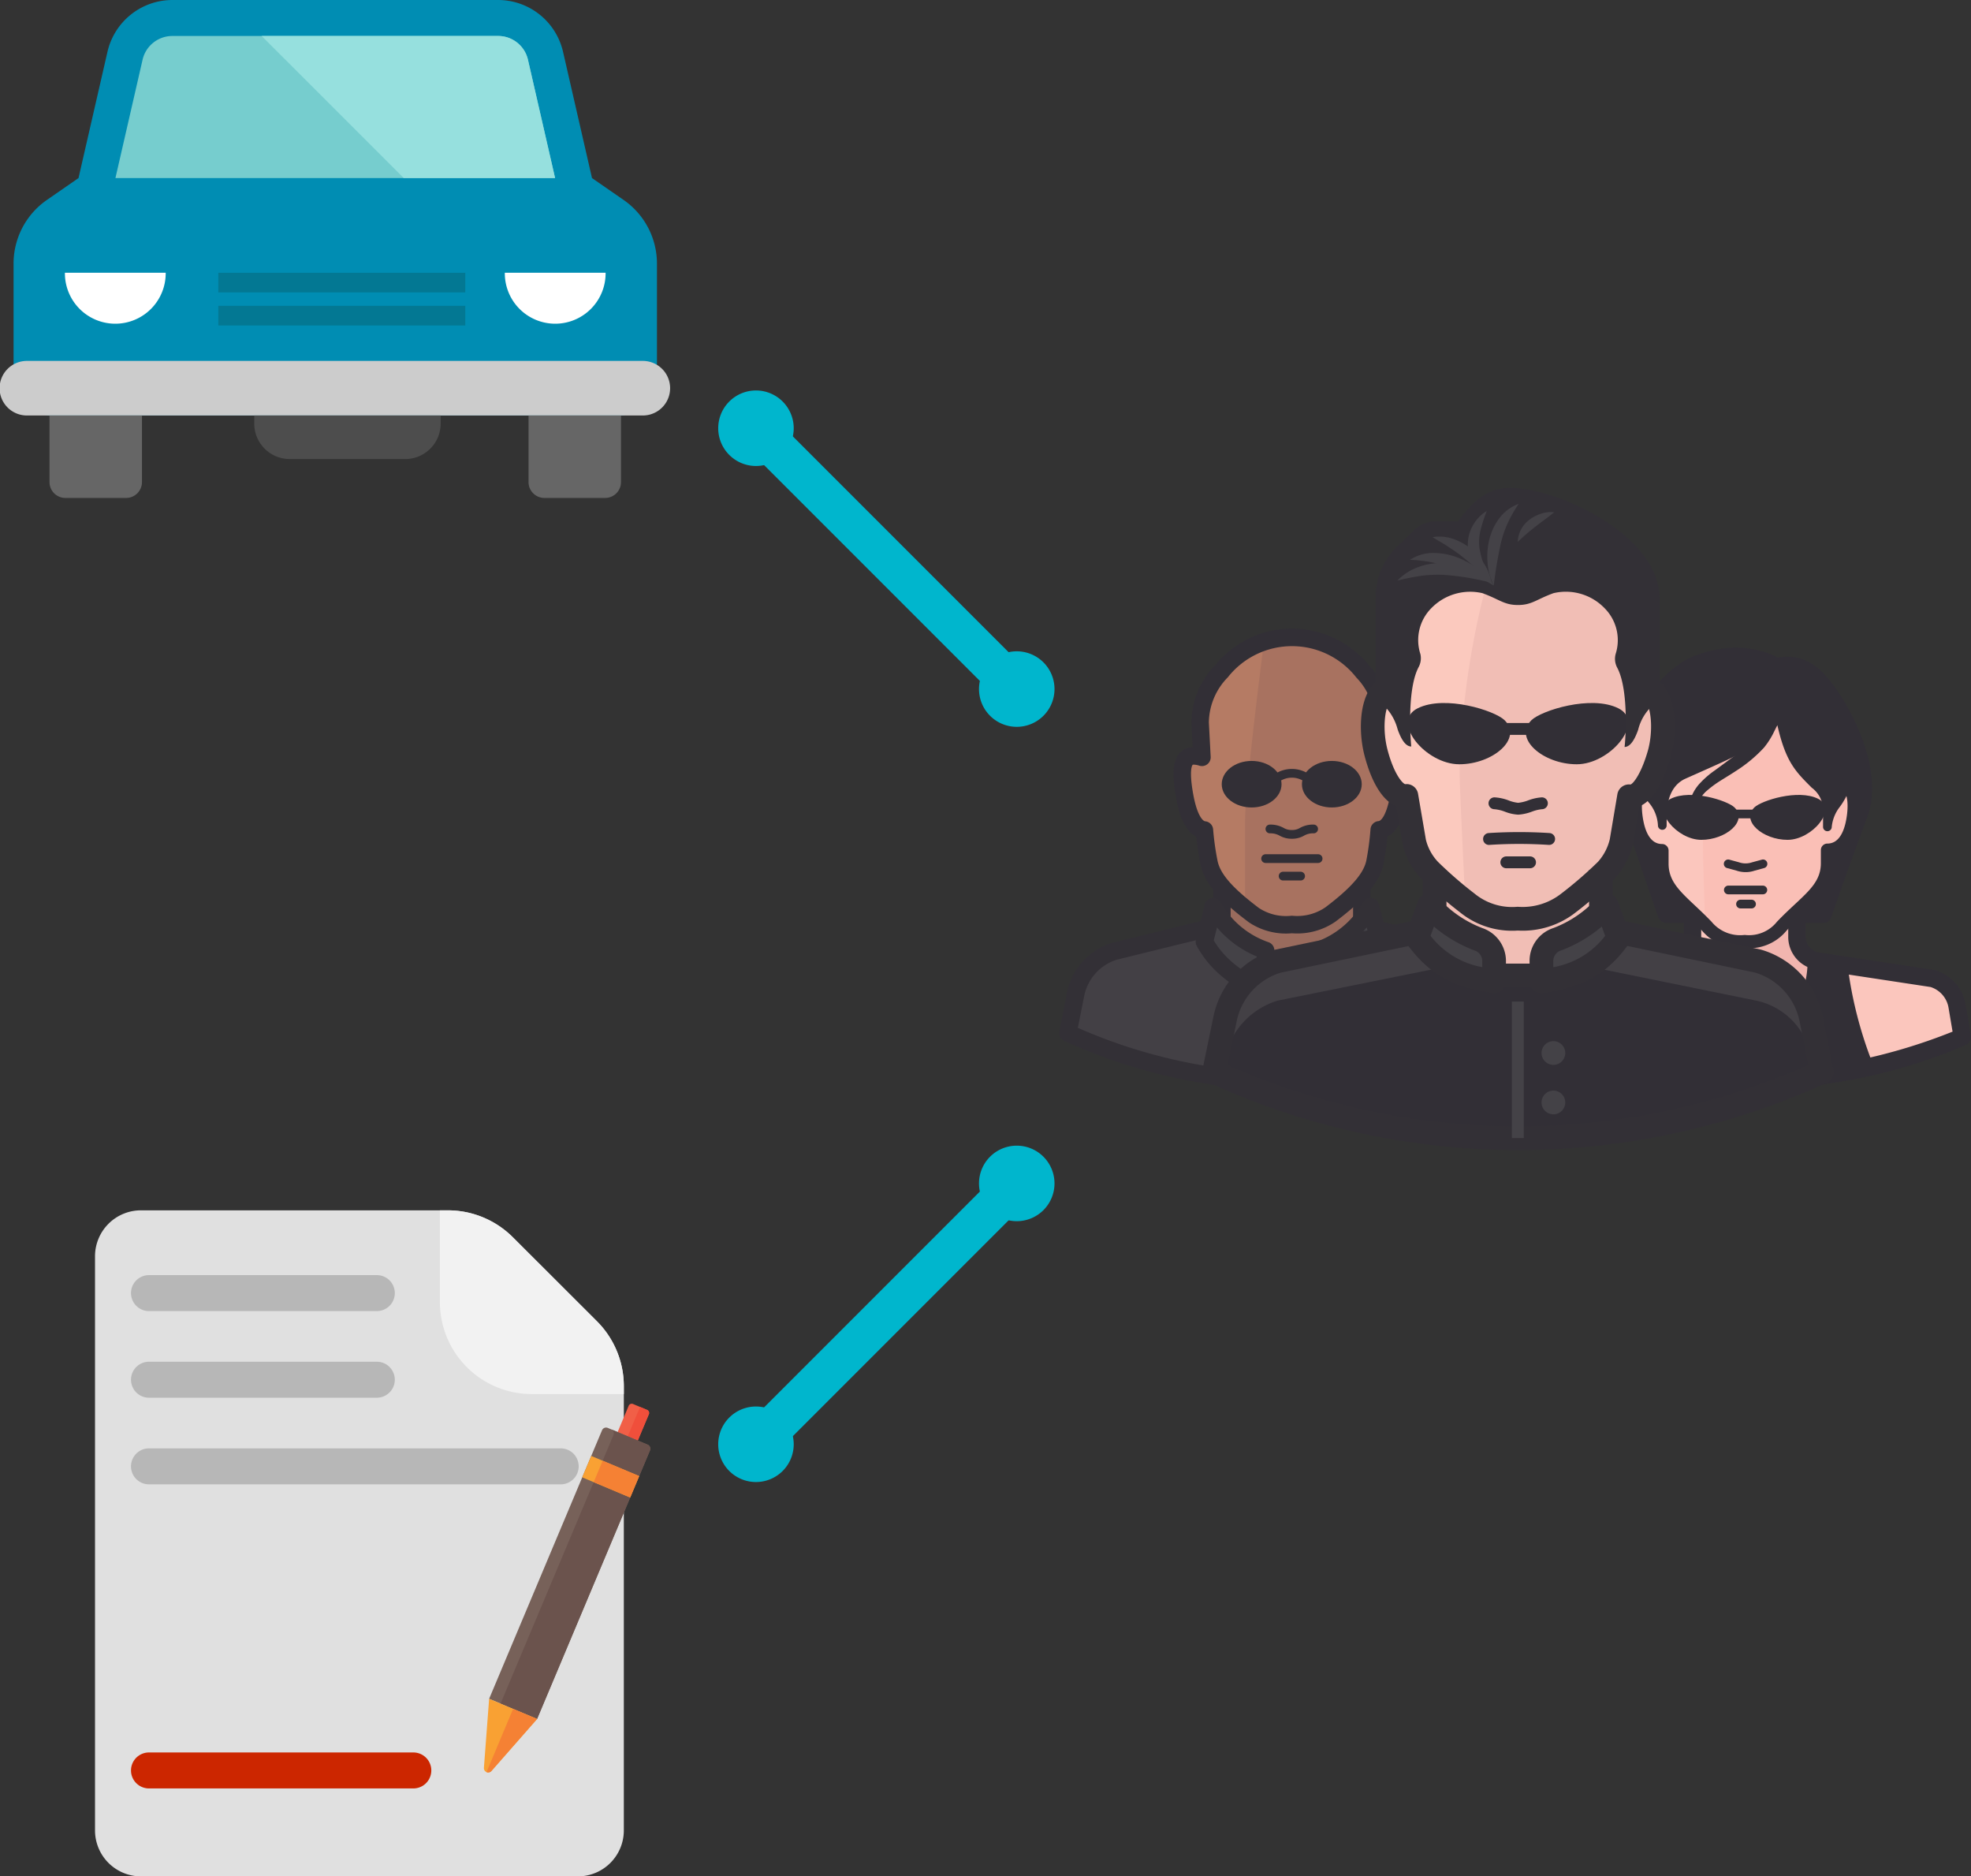
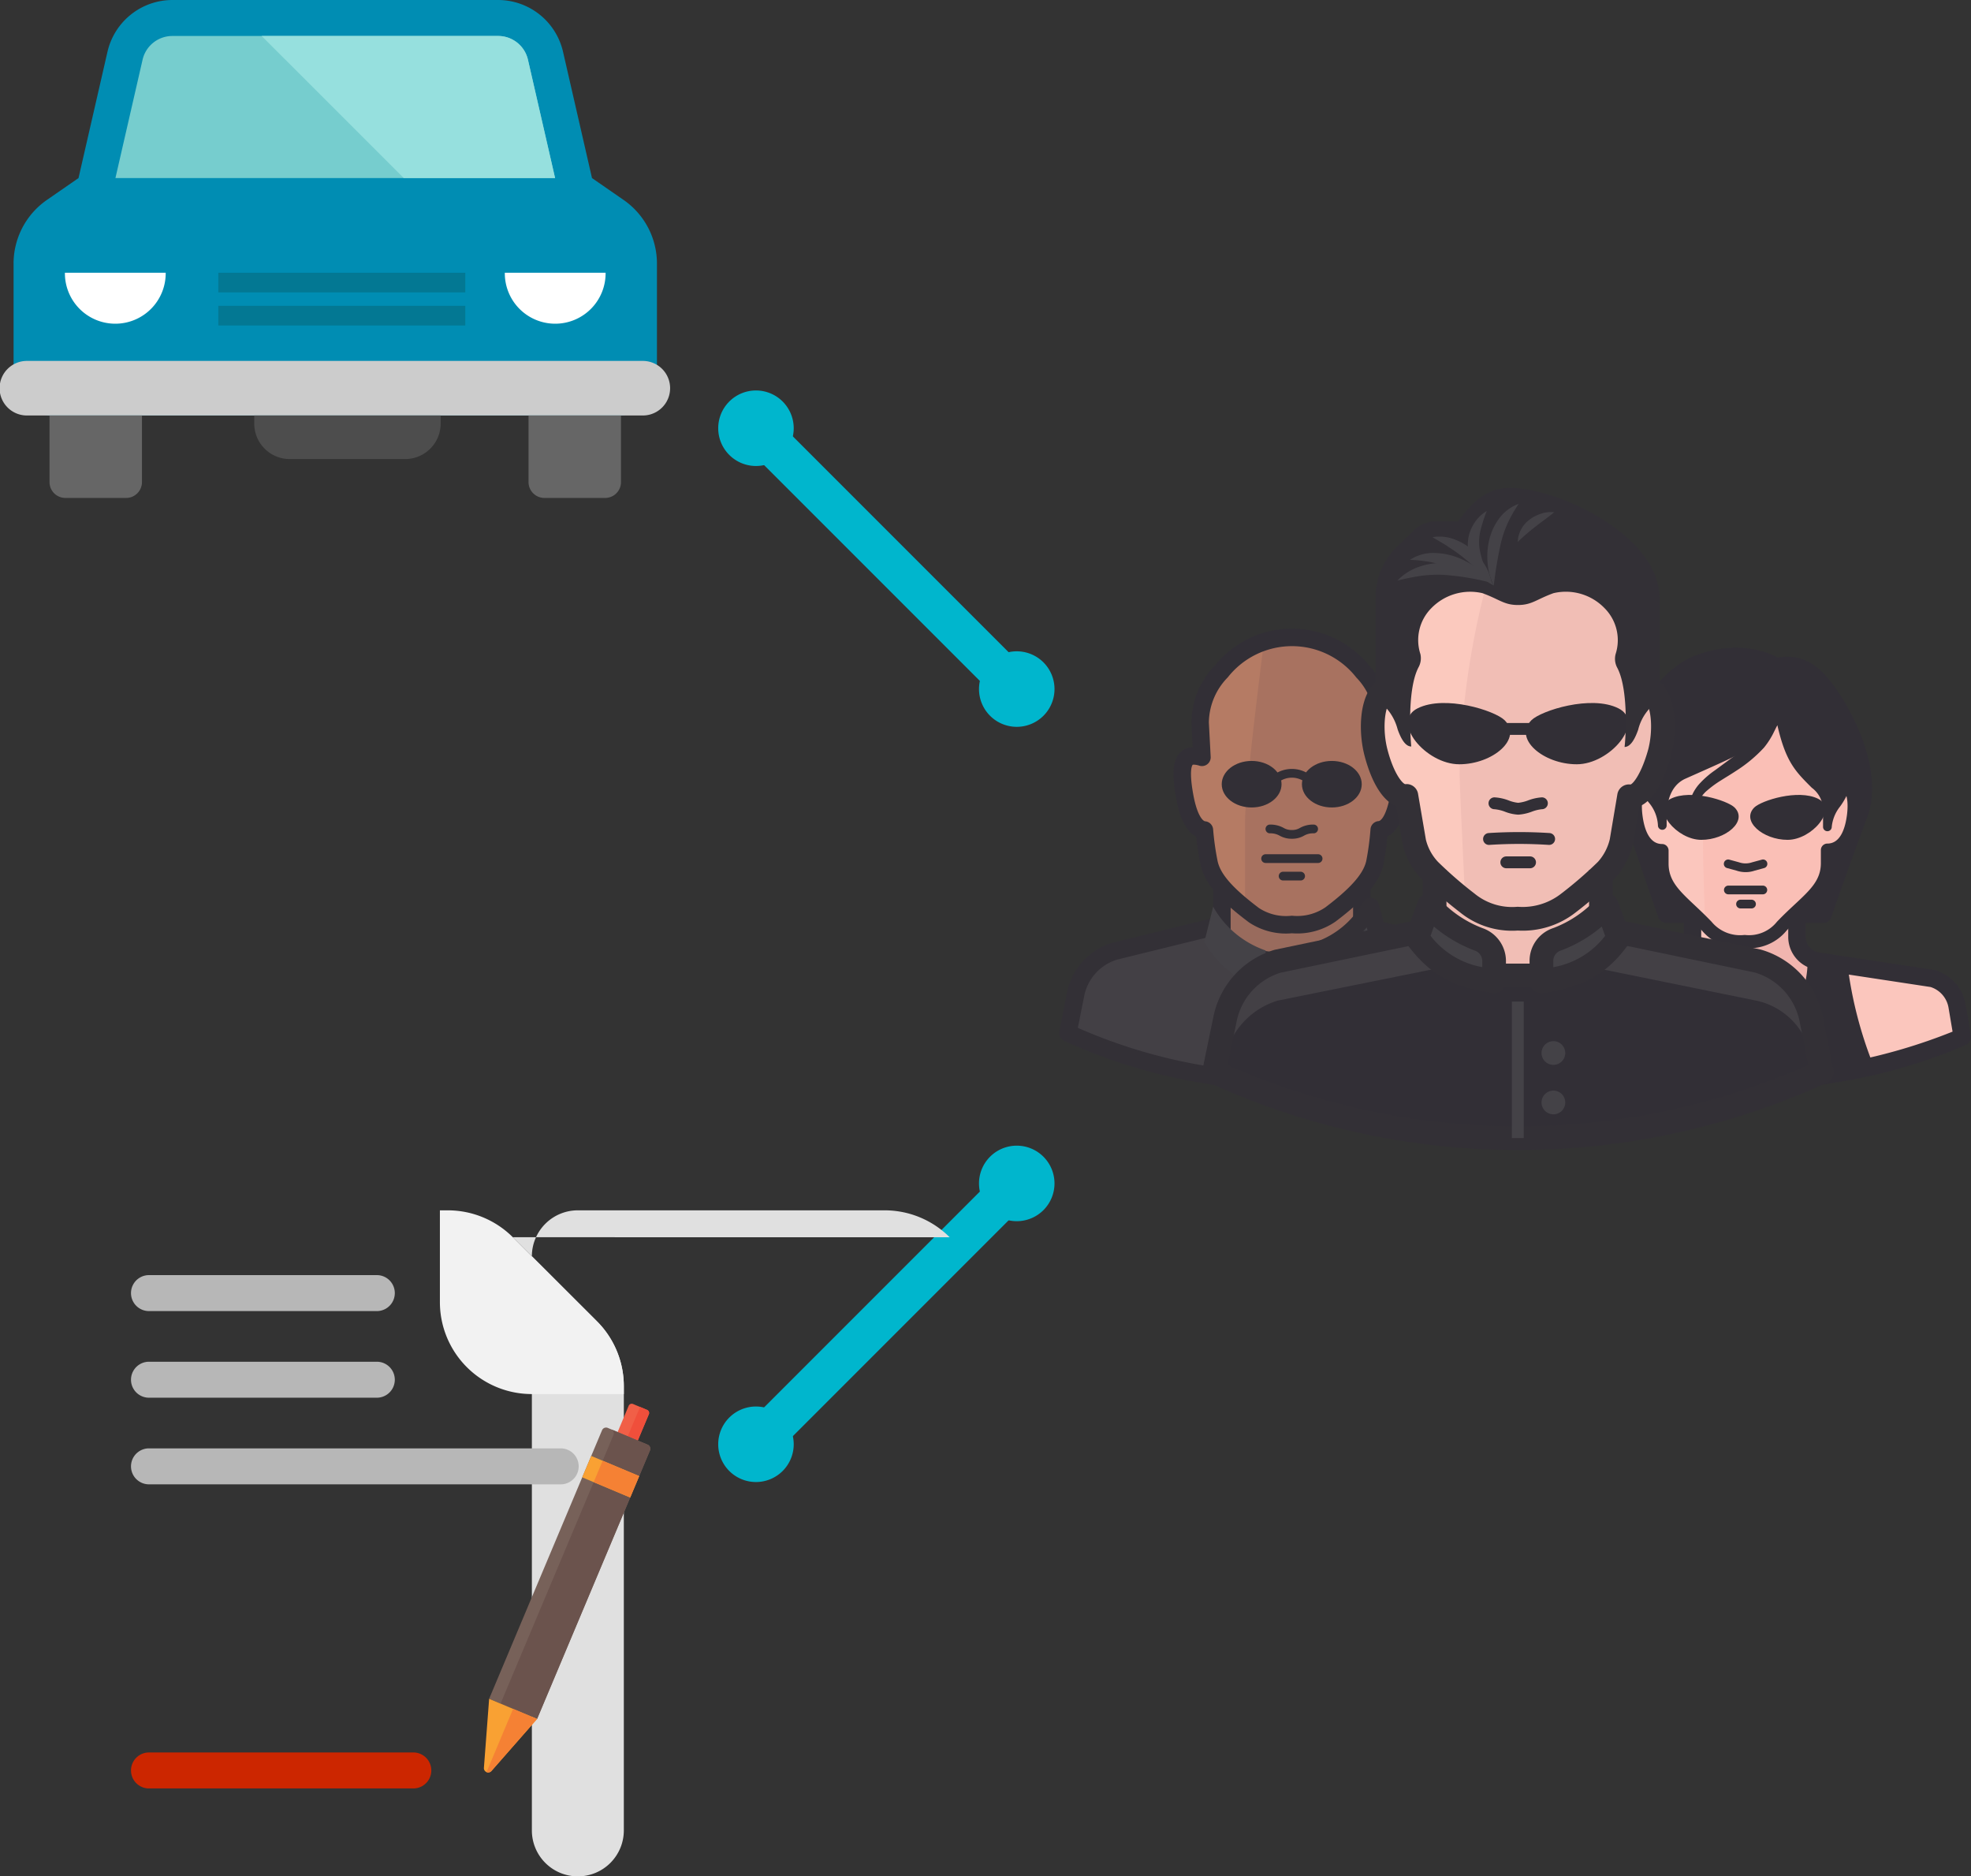
<svg xmlns="http://www.w3.org/2000/svg" id="Layer_1" data-name="Layer 1" viewBox="0 0 339.361 323">
  <rect x="0" y="0" width="339.361" height="323" fill="#333333" stroke="none" />
  <defs>
    <style>.cls-1{fill:none;}.cls-2{clip-path:url(#clip-path);}.cls-3{clip-path:url(#clip-path-2);}.cls-4{fill:#322f36;}.cls-5{fill:#fbc6bd;}.cls-6{fill:#f1b5af;}.cls-7{fill:#fabfb6;}.cls-8{clip-path:url(#clip-path-6);}.cls-9{fill:#434045;}.cls-10{fill:#333036;}.cls-11{fill:#996b5d;}.cls-12{fill:#b57b64;}.cls-13{fill:#a87260;}.cls-14{fill:#444247;}.cls-15{clip-path:url(#clip-path-8);}.cls-16{fill:#f1beb5;}.cls-17{fill:#fbc9be;}.cls-18{fill:#00b6cd;}.cls-19{fill:#e0e0e0;}.cls-20{fill:#f2f2f2;}.cls-21{fill:#b7b7b7;}.cls-22{fill:#cc2600;}.cls-23{fill:#f15f47;}.cls-24{fill:#f04f3b;}.cls-25{fill:#776159;}.cls-26{fill:#6b534d;}.cls-27{fill:#f9a133;}.cls-28{fill:#f58134;}.cls-29{fill:#008db3;}.cls-30{fill:#76cdce;}.cls-31{fill:#fff;}.cls-32{fill:#ccc;}.cls-33{fill:#666;}.cls-34{fill:#4d4d4d;}.cls-35{fill:#96e0de;}.cls-36{fill:#037893;}</style>
    <clipPath id="clip-path">
      <rect class="cls-1" width="339.361" height="323" />
    </clipPath>
    <clipPath id="clip-path-2">
      <rect class="cls-1" x="261.442" y="111.498" width="77.919" height="76.006" />
    </clipPath>
    <clipPath id="clip-path-6">
      <rect class="cls-1" x="182.361" y="108.216" width="80.244" height="79.498" />
    </clipPath>
    <clipPath id="clip-path-8">
      <rect class="cls-1" x="206.997" y="84" width="108.715" height="113.971" />
    </clipPath>
  </defs>
  <title>leads-inventory-integration</title>
  <g class="cls-2">
    <g class="cls-3">
      <path class="cls-4" d="M312.179,116.295a6.655,6.655,0,0,0-6.354-1.499s-5.184-3.67-13.485-.509c-4.376,1.618-11.613,9.2-11.613,19.988a27.866,27.866,0,0,0,1.393,9.141l4.795,13.965h26.972s2.996-8.706,6.188-17.187-4.48-21.202-7.896-23.899" />
      <path class="cls-4" d="M287.986,155.883H312.82c.885-2.543,3.32-9.486,5.852-16.215,2.877-7.647-4.296-19.728-7.423-22.196-.03-.024-.058-.048-.087-.074a5.183,5.183,0,0,0-4.921-1.16,1.499,1.499,0,0,1-1.282-.217c-.179-.124-4.708-3.142-12.086-.332-3.722,1.375-10.647,8.235-10.647,18.587a26.309,26.309,0,0,0,1.316,8.671Zm25.901,2.997h-26.972a1.499,1.499,0,0,1-1.417-1.011l-4.795-13.967a29.309,29.309,0,0,1-1.474-9.649c0-11.394,7.512-19.494,12.591-21.373,7.361-2.801,12.528-.63,14.251.315a8.199,8.199,0,0,1,7.083,1.96c3.482,2.809,11.864,16.159,8.324,25.566-3.147,8.363-6.144,17.061-6.174,17.146a1.497,1.497,0,0,1-1.417,1.013" />
    </g>
    <g class="cls-2">
      <path class="cls-5" d="M336.977,173.265a5.991,5.991,0,0,0-4.255-4.825l-19.734-2.997a4.224,4.224,0,0,1-3.596-4.061V154.61h-17.981v6.772a4.225,4.225,0,0,1-3.596,4.061l-19.734,2.997a5.993,5.993,0,0,0-4.271,4.78l-.869,5.289a97.396,97.396,0,0,0,74.92,0Z" />
      <path class="cls-6" d="M303.878,170.897a7.056,7.056,0,0,0,9.979,0,7.314,7.314,0,0,0,.929-1.139c1.079-1.692,1.918-3.161,2.189-3.595-2.234-.33-7.493-.241-7.493-4.495V154.61h-18.071v3.821Z" />
      <path class="cls-4" d="M312.988,165.442l-.614-.149c-.135,7.162-2.997,11.447-11.988,11.447s-11.836-4.285-11.987-11.447l-.614.149-4.001.585a72.386,72.386,0,0,1-4.495,17.636,101.485,101.485,0,0,0,42.165,0,71.145,71.145,0,0,1-4.495-17.636Z" />
    </g>
    <g class="cls-3">
      <path class="cls-4" d="M280.813,182.829a99.652,99.652,0,0,0,39.115,0,72.197,72.197,0,0,1-3.976-15.816l-2.515-.37c-.558,7.648-4.734,11.221-13.05,11.221-8.303,0-12.479-3.576-13.048-11.225l-2.549.374a73.582,73.582,0,0,1-3.977,15.816m19.559,4.187a102.521,102.521,0,0,1-21.316-2.254,1.123,1.123,0,0,1-.813-1.512,71.477,71.477,0,0,0,4.427-17.363,1.121,1.121,0,0,1,.953-.973l4.513-.713a1.121,1.121,0,0,1,1.387,1.068c.153,7.349,3.301,10.347,10.864,10.347,7.579,0,10.725-2.996,10.863-10.343a1.125,1.125,0,0,1,1.39-1.072l.564.136,3.918.577a1.127,1.127,0,0,1,.952.976,70.054,70.054,0,0,0,4.425,17.358,1.125,1.125,0,0,1-.811,1.514,102.521,102.521,0,0,1-21.316,2.254" />
      <path class="cls-4" d="M299.36,187.504a93.342,93.342,0,0,1-37.011-7.619,1.5,1.5,0,0,1-.886-1.62l.869-5.288a7.53,7.53,0,0,1,5.339-5.979,1.324,1.324,0,0,1,.185-.039l19.734-2.997a2.725,2.725,0,0,0,2.323-2.622v-5.232h2.997v5.276a5.729,5.729,0,0,1-4.871,5.542l-19.631,2.979a4.518,4.518,0,0,0-3.12,3.56l-.677,4.121a96.075,96.075,0,0,0,71.577.001l-.688-4.075a4.519,4.519,0,0,0-3.107-3.607l-19.63-2.982a5.717,5.717,0,0,1-4.87-5.499v-5.317h2.997v5.275a2.715,2.715,0,0,0,2.322,2.579l19.736,2.998a1.601,1.601,0,0,1,.192.041,7.527,7.527,0,0,1,5.318,6.029l.882,5.23a1.498,1.498,0,0,1-.887,1.626,93.863,93.863,0,0,1-38.067,7.613c-.342.003-.684.006-1.026.006" />
    </g>
    <g class="cls-2">
      <path class="cls-5" d="M300.401,116.37c11.987,0,15.733,6.878,15.733,14.984v2.997c2.593,0,3.417,2.562,2.997,5.994-.359,2.921-1.498,5.993-4.495,5.993v2.248c0,4.495-3.581,6.533-7.761,10.878a9.322,9.322,0,0,1-12.947-.015c-4.18-4.345-7.761-6.383-7.761-10.878v-2.248c-2.997,0-4.136-3.072-4.495-5.994-.42-3.431.404-5.993,2.997-5.993v-2.997c0-8.091,3.746-14.969,15.732-14.969" />
      <path class="cls-7" d="M316.134,134.351v-2.997c0-8.106-3.686-14.984-15.733-14.984h-1.348l-.944,3.461a68.001,68.001,0,0,0-4.885,26.342c0,1.963.18,7.732.359,12.886l.345.345a9.244,9.244,0,0,0,12.946.045c4.181-4.345,7.762-6.383,7.762-10.878v-2.248c2.997,0,4.136-3.072,4.495-5.993.42-3.357-.404-5.979-2.997-5.979" />
      <path class="cls-4" d="M300.401,117.494c-9.694,0-14.609,4.688-14.609,13.935v2.996a1.124,1.124,0,0,1-1.123,1.125,1.558,1.558,0,0,0-1.262.5c-.634.718-.86,2.259-.619,4.233.282,2.282,1.095,5.006,3.379,5.006a1.125,1.125,0,0,1,1.124,1.124v2.247c0,2.948,1.808,4.647,4.545,7.22.867.815,1.849,1.739,2.858,2.792a6.364,6.364,0,0,0,5.588,2.28.948.948,0,0,1,.232,0,6.141,6.141,0,0,0,5.436-2.28c1.106-1.159,2.123-2.107,3.022-2.945,2.734-2.548,4.539-4.23,4.539-7.143v-2.247a1.123,1.123,0,0,1,1.123-1.124c2.285,0,3.098-2.723,3.381-5.008.241-1.972.017-3.515-.619-4.232a1.567,1.567,0,0,0-1.263-.5,1.125,1.125,0,0,1-1.124-1.124v-2.997c.001-9.195-4.913-13.858-14.608-13.858m-.792,45.743a8.609,8.609,0,0,1-6.586-3.064c-.92-.957-1.838-1.821-2.727-2.656-2.935-2.759-5.253-4.938-5.253-8.857v-1.249c-1.736-.402-3.879-1.93-4.487-6.854-.329-2.69.075-4.763,1.168-5.996a3.64,3.64,0,0,1,1.821-1.118v-2.014c0-7.383,2.924-16.183,16.856-16.183,10.871,0,16.857,5.721,16.857,16.108v2.014a3.632,3.632,0,0,1,1.823,1.119c1.091,1.233,1.495,3.307,1.166,5.995-.606,4.924-2.752,6.452-4.487,6.854v1.25c0,3.891-2.32,6.05-5.255,8.786-.918.855-1.869,1.741-2.865,2.778a8.312,8.312,0,0,1-7.237,3.05c-.266.023-.53.037-.794.037" />
      <path class="cls-4" d="M303.548,153.95h-5.994a.75.75,0,0,1,0-1.499h5.994a.75.75,0,0,1,0,1.499" />
      <path class="cls-4" d="M301.6,156.377h-1.948a.75.75,0,0,1,0-1.499H301.6a.75.75,0,0,1,0,1.499" />
      <path class="cls-4" d="M300.562,150.129a4.933,4.933,0,0,1-1.603-.267l-1.601-.434a.749.749,0,0,1,.394-1.446l1.648.449a3.458,3.458,0,0,0,2.257.013l1.693-.462a.743.743,0,0,1,.92.525.751.751,0,0,1-.525.921l-1.649.449a4.718,4.718,0,0,1-1.534.252" />
      <path class="cls-4" d="M287.665,137.498c3.446-1.708,9.74.3,10.983,1.499,2.338,2.337-1.498,5.574-5.723,5.574s-8.706-5.35-5.26-7.073" />
      <path class="cls-4" d="M313.033,137.498c-3.446-1.708-9.739.3-10.983,1.499-2.323,2.337,1.499,5.574,5.723,5.574,4.226,0,8.706-5.35,5.26-7.073" />
-       <rect class="cls-4" x="297.33" y="139.371" width="5.993" height="1.499" />
      <path class="cls-4" d="M300.401,113.928c-13.485,0-17.98,9.845-17.98,15.749v2.262c0,5.155,3.791,6.173,3.791,10.129V140.57c0-2.548.644-5.859,3.701-7.223,10.488-4.674,13.591-5.858,16.482-10.338,1.498,7.491,2.997,8.99,5.993,11.987a5.511,5.511,0,0,1,2.248,4.495v2.847c0-3.297,3.686-4.975,3.686-10.129v-2.532c.06-5.904-4.435-15.764-17.921-15.749" />
      <path class="cls-4" d="M306.395,122.259a.73.73,0,0,1,.14.014.75.75,0,0,1,.594.588c1.455,7.271,2.813,8.628,5.788,11.605a6.137,6.137,0,0,1,2.386,3.962c.077-.124.157-.25.236-.374a10.022,10.022,0,0,0,2.033-5.844v-2.533a14.931,14.931,0,0,0-4.312-10.26c-3.122-3.151-7.414-4.716-12.86-4.738-12.644,0-17.232,8.969-17.232,14.998v2.263a8.638,8.638,0,0,0,1.952,5.366c.185.27.37.541.549.82a6.936,6.936,0,0,1,3.936-5.46l1.743-.777c9.074-4.033,11.811-5.252,14.416-9.285a.749.749,0,0,1,.631-.345m8.241,20.828a.749.749,0,0,1-.749-.75v-2.846a4.781,4.781,0,0,0-1.942-3.892c-2.85-2.839-4.479-4.467-5.926-10.769-2.635,3.346-5.976,4.833-14.062,8.426l-1.741.774c-2.692,1.202-3.257,4.219-3.257,6.538v1.498a.75.75,0,1,1-1.499,0,6.58,6.58,0,0,0-1.576-3.916,10.019,10.019,0,0,1-2.215-6.213v-2.262c0-6.632,4.988-16.498,18.731-16.498h.031c5.731,0,10.534,1.791,13.893,5.182a16.489,16.489,0,0,1,4.746,11.323v2.525a11.56,11.56,0,0,1-2.267,6.648,6.658,6.658,0,0,0-1.418,3.482.749.749,0,0,1-.749.75" />
      <path class="cls-4" d="M290.902,140.899a9.474,9.474,0,0,1,.149-3.251,7.243,7.243,0,0,1,1.724-2.907,15.55,15.55,0,0,1,2.441-2.098l2.444-1.798c1.602-1.199,3.326-2.248,4.705-3.507a47.013,47.013,0,0,0,3.596-4.704.544.544,0,0,1,.854.644c-.479.884-.914,1.783-1.364,2.682a13.505,13.505,0,0,1-1.738,2.742,24.154,24.154,0,0,1-4.81,4.001c-.854.569-1.738,1.094-2.592,1.633a18.186,18.186,0,0,0-2.307,1.678,5.714,5.714,0,0,0-1.604,2.113,8.234,8.234,0,0,0-.524,2.772.51.51,0,1,1-1.019,0Z" />
    </g>
    <g class="cls-8">
      <path class="cls-9" d="M259.699,170.796a9.039,9.039,0,0,0-6.776-7.018l-31.17-7.378-29.8,7.334a9.785,9.785,0,0,0-6.776,7.529l-1.31,6.55a93.052,93.052,0,0,0,77.232,0Z" />
      <path class="cls-10" d="M185.579,176.931a91.505,91.505,0,0,0,73.807,0l-1.163-5.84a7.549,7.549,0,0,0-5.647-5.847l-30.816-7.296-29.448,7.247a8.232,8.232,0,0,0-5.655,6.351Zm36.904,10.783a94.559,94.559,0,0,1-39.241-8.53,1.506,1.506,0,0,1-.851-1.666l1.31-6.55a11.253,11.253,0,0,1,7.816-8.675l29.877-7.354a1.442,1.442,0,0,1,.706-.003l31.17,7.378a10.566,10.566,0,0,1,7.905,8.185v.002l1.401,7.017a1.507,1.507,0,0,1-.851,1.664,94.529,94.529,0,0,1-39.242,8.532" />
    </g>
    <g class="cls-2">
      <path class="cls-11" d="M210.383,148.555h24.093v13.552a18.246,18.246,0,0,1-12.046,3.463,18.521,18.521,0,0,1-12.047-3.463Z" />
      <rect class="cls-10" x="217.913" y="174.535" width="9.034" height="2.259" />
      <rect class="cls-10" x="217.913" y="179.052" width="9.034" height="2.259" />
      <rect class="cls-4" x="208.878" y="152.666" width="3.012" height="9.442" />
      <rect class="cls-4" x="232.97" y="152.666" width="3.012" height="9.442" />
      <rect class="cls-10" x="220.939" y="165.575" width="3.012" height="20.434" />
      <path class="cls-12" d="M237.91,130.32l.301-6.023a12.869,12.869,0,0,0-3.599-8.719,15.559,15.559,0,0,0-24.364.046,12.742,12.742,0,0,0-3.613,8.718l.316,6.023c-2.65-.798-4.142.121-3.012,6.49.421,2.409,1.34,5.828,3.433,6.024a48.69,48.69,0,0,0,.768,5.511c.557,3.012,3.374,5.842,7.725,9.125a13.878,13.878,0,0,0,13.176-.075c4.351-3.283,7.167-6.174,7.709-9.125a47.502,47.502,0,0,0,.723-5.467c2.108-.165,3.012-3.584,3.433-6.023,1.13-6.384-.361-7.303-2.996-6.505" />
      <path class="cls-13" d="M237.473,142.848c2.107-.166,3.012-3.584,3.433-6.023,1.129-6.37-.362-7.288-3.012-6.49l.302-6.023a12.869,12.869,0,0,0-3.599-8.719,16.572,16.572,0,0,0-12.167-5.872,14.649,14.649,0,0,0-4.819.873c-1.596,12.483-3.238,26.863-3.238,30.748v14.862l1.506,1.19a14.304,14.304,0,0,0,13.161.045c4.352-3.282,7.167-6.174,7.709-9.125a47.562,47.562,0,0,0,.724-5.466" />
      <path class="cls-4" d="M205.562,131.628a.558.558,0,0,0-.212.028c-.005.004-.691.629.073,4.937.645,3.694,1.648,4.746,2.089,4.787a1.506,1.506,0,0,1,1.36,1.378,46.961,46.961,0,0,0,.745,5.339c.427,2.301,2.564,4.754,7.154,8.217a8.482,8.482,0,0,0,5.501,1.332,1.433,1.433,0,0,1,.3-.002,8.584,8.584,0,0,0,5.616-1.445c4.463-3.371,6.665-5.899,7.079-8.156a46.301,46.301,0,0,0,.701-5.305,1.507,1.507,0,0,1,1.384-1.39c.469-.036,1.428-1.084,2.068-4.777.765-4.322.078-4.958.071-4.962,0,0-.261-.113-1.148.155a1.506,1.506,0,0,1-1.941-1.517l.302-6.023a11.269,11.269,0,0,0-3.178-7.598,14.062,14.062,0,0,0-22.126-.031,11.282,11.282,0,0,0-3.262,7.771l.314,5.924a1.505,1.505,0,0,1-1.937,1.52,3.388,3.388,0,0,0-.953-.182m15.84,29.073a11.466,11.466,0,0,1-6.374-1.934c-3.956-2.981-7.651-6.229-8.368-10.102-.301-1.518-.534-3.081-.696-4.649-2.525-1.275-3.248-5.41-3.508-6.9-.742-4.186-.475-6.494.894-7.712a3.181,3.181,0,0,1,2.001-.783l-.22-4.199a14.233,14.233,0,0,1,4.039-9.848,17.053,17.053,0,0,1,26.592.033,14.229,14.229,0,0,1,3.954,9.667l-.213,4.302a3.177,3.177,0,0,1,1.988.778c1.371,1.219,1.64,3.532.897,7.734-.257,1.492-.974,5.644-3.501,6.905-.148,1.541-.368,3.086-.658,4.604-.568,3.085-3.045,6.093-8.282,10.044a11.576,11.576,0,0,1-7.511,2.012c-.345.032-.689.048-1.034.048" />
      <path class="cls-10" d="M222.445,167.076c-6.936,0-13.959-2.219-13.959-6.46h3.012c0,1.171,3.864,3.449,10.947,3.449s10.947-2.278,10.947-3.449h3.012c0,4.241-7.022,6.46-13.959,6.46" />
      <path class="cls-4" d="M222.43,144.384a4.182,4.182,0,0,1-2.097-.524,3.201,3.201,0,0,0-1.683-.41.752.752,0,0,1,0-1.505,4.685,4.685,0,0,1,2.352.565,2.702,2.702,0,0,0,1.428.368,2.61,2.61,0,0,0,1.4-.364,4.593,4.593,0,0,1,2.349-.569.752.752,0,1,1,0,1.505,3.093,3.093,0,0,0-1.668.409,4.074,4.074,0,0,1-2.081.525" />
      <path class="cls-4" d="M219.855,134.672a.754.754,0,0,1-.431-1.372,5.295,5.295,0,0,1,6.01,0,.752.752,0,1,1-.858,1.236,3.787,3.787,0,0,0-4.292,0,.742.742,0,0,1-.429.136" />
      <path class="cls-4" d="M215.504,130.987c2.844,0,5.149,1.793,5.149,4.006s-2.305,4.005-5.149,4.005-5.15-1.793-5.15-4.005,2.305-4.006,5.15-4.006" />
      <path class="cls-4" d="M229.311,130.987c2.845,0,5.15,1.793,5.15,4.006s-2.305,4.005-5.15,4.005-5.149-1.793-5.149-4.005,2.305-4.006,5.149-4.006" />
      <path class="cls-14" d="M207.372,162.107c2.681,4.894,6.867,6.882,10.541,9.035v-7.529a16.565,16.565,0,0,1-9.035-7.529Z" />
-       <path class="cls-10" d="M208.98,161.886c1.94,3.244,4.674,5.049,7.427,6.652v-3.884a18.048,18.048,0,0,1-6.869-4.999Zm8.933,10.762a1.487,1.487,0,0,1-.761-.207l-1.195-.689c-3.426-1.963-7.31-4.184-9.903-8.921a1.502,1.502,0,0,1-.141-1.089l1.506-6.023a1.505,1.505,0,0,1,2.772-.375,15.044,15.044,0,0,0,8.214,6.845,1.505,1.505,0,0,1,1.015,1.423v7.529a1.506,1.506,0,0,1-.757,1.306,1.484,1.484,0,0,1-.75.201" />
      <path class="cls-14" d="M237.488,162.107c-2.681,4.894-6.882,6.882-10.541,9.035v-7.529a16.681,16.681,0,0,0,9.035-7.529Z" />
      <path class="cls-10" d="M228.453,164.65v3.884c2.753-1.606,5.489-3.408,7.429-6.649l-.561-2.238a18.191,18.191,0,0,1-6.868,5.003m-1.506,7.997a1.505,1.505,0,0,1-1.505-1.505v-7.529a1.504,1.504,0,0,1,1.012-1.422,15.178,15.178,0,0,0,8.219-6.85,1.505,1.505,0,0,1,2.77.378l1.506,6.024a1.498,1.498,0,0,1-.141,1.089c-2.584,4.716-6.452,6.936-9.865,8.895q-.624.357-1.232.714a1.503,1.503,0,0,1-.764.206" />
      <path class="cls-4" d="M226.947,148.555h-9.034a.753.753,0,1,1,0-1.506h9.034a.753.753,0,0,1,0,1.506" />
      <path class="cls-4" d="M223.936,151.567h-3.012a.753.753,0,1,1,0-1.506h3.012a.753.753,0,1,1,0,1.506" />
    </g>
    <g class="cls-15">
      <path class="cls-9" d="M311.837,175.02a12.249,12.249,0,0,0-9.186-9.513l-41.315-8.409L220,165.446a13.185,13.185,0,0,0-9.185,10.207l-1.776,8.88a126.146,126.146,0,0,0,104.696,0Z" />
      <path class="cls-4" d="M302.651,172.306l-41.315-8.41L220,172.244a13.269,13.269,0,0,0-9.186,10.207l-.53,2.613a125.729,125.729,0,0,0,102.206,0l-.653-3.226a12.249,12.249,0,0,0-9.186-9.532" />
    </g>
    <g class="cls-2">
      <path class="cls-16" d="M247.006,144.871h28.577v18.372a19.718,19.718,0,0,1-14.289,4.674,19.922,19.922,0,0,1-14.288-4.674Z" />
      <path class="cls-14" d="M246.047,155.832l-2.041,5.614c3.817,5.205,7.899,6.655,13.248,7.491v-3.592a3.962,3.962,0,0,0-2.695-3.655,21.533,21.533,0,0,1-8.512-5.858" />
      <path class="cls-10" d="M246.305,161.09a14.517,14.517,0,0,0,8.906,5.393v-1.139a1.915,1.915,0,0,0-1.306-1.72,23.775,23.775,0,0,1-7.02-4.126Zm10.948,9.888a2.111,2.111,0,0,1-.316-.024c-5.922-.927-10.426-2.64-14.58-8.3a2.045,2.045,0,0,1-.273-1.906l2.041-5.614a2.039,2.039,0,0,1,3.443-.659,19.607,19.607,0,0,0,7.706,5.303,5.995,5.995,0,0,1,4.016,5.512v3.645a2.044,2.044,0,0,1-.715,1.551,2.013,2.013,0,0,1-1.322.492" />
      <path class="cls-17" d="M282.524,117.109v-4.083c0-15.187-7.675-19.249-21.086-19.269s-21.209,3.899-21.209,19.229v4.082c-3.838,0-4.573,6.532-3.327,11.37,1.101,4.246,3.082,7.777,5.246,7.512l1.347,6.777a9.506,9.506,0,0,0,2.613,4.879c2.041,2.041,5.205,5.266,7.246,7.43a6.392,6.392,0,0,0,4.654,2.041h6.655a6.311,6.311,0,0,0,4.654-2.041c2.041-2.164,5.185-5.369,7.246-7.43a9.573,9.573,0,0,0,2.593-4.879l1.327-6.736c2.163.265,4.082-3.266,5.267-7.512,1.265-4.838.509-11.37-3.226-11.37" />
      <path class="cls-16" d="M282.524,117.109v-4.083c0-15.187-7.675-19.249-21.086-19.269-1.266,0-2.43,0-3.572.102a140.887,140.887,0,0,0-6.553,39.335c0,1.552.429,10.819.899,20.638l1.245,1.286a6.389,6.389,0,0,0,4.654,2.041h6.654a6.309,6.309,0,0,0,4.654-2.041c2.042-2.164,5.185-5.369,7.247-7.431a9.583,9.583,0,0,0,2.592-4.878l1.225-6.818c2.163.265,4.082-3.266,5.267-7.512,1.265-4.838.509-11.37-3.226-11.37" />
      <path class="cls-4" d="M266.726,145.442c-.024,0-.045,0-.067-.002a79.148,79.148,0,0,0-10.216,0,1.005,1.005,0,0,1-1.084-.954,1.02,1.02,0,0,1,.953-1.084,82.523,82.523,0,0,1,10.479,0,1.021,1.021,0,0,1-.065,2.04" />
      <path class="cls-4" d="M263.438,149.463h-4.083a1.02,1.02,0,1,1,0-2.041h4.083a1.02,1.02,0,1,1,0,2.041" />
      <path class="cls-4" d="M244.087,121.927c4.695-2.347,13.269.388,14.963,2.042,3.184,3.184-2.041,7.593-7.798,7.593s-11.859-7.308-7.165-9.635" />
      <path class="cls-4" d="M278.646,121.927c-4.695-2.347-13.269.388-14.963,2.042-3.184,3.184,2.041,7.593,7.798,7.593s11.859-7.308,7.165-9.635" />
      <rect class="cls-4" x="257.254" y="124.458" width="8.165" height="2.042" />
    </g>
    <g class="cls-15">
      <rect class="cls-10" x="244.964" y="149.75" width="4.083" height="7.349" />
      <path class="cls-10" d="M261.356,197.971a127.852,127.852,0,0,1-53.165-11.583,2.041,2.041,0,0,1-1.151-2.268l1.837-8.878a15.157,15.157,0,0,1,10.6-11.75l24.663-5.147.832,3.995-24.495,5.104a11.063,11.063,0,0,0-7.596,8.586l-1.511,7.311a123.731,123.731,0,0,0,99.983-.006l-1.458-7.281a11.061,11.061,0,0,0-7.765-8.649l-24.332-5.063.833-3.994,24.496,5.102a15.165,15.165,0,0,1,10.776,11.834l1.769,8.849a2.039,2.039,0,0,1-1.151,2.255,127.852,127.852,0,0,1-53.165,11.583" />
    </g>
    <g class="cls-2">
      <path class="cls-14" d="M276.625,155.832l2.041,5.614c-3.756,5.205-7.858,6.655-13.268,7.491v-3.592a3.901,3.901,0,0,1,2.695-3.655,21.491,21.491,0,0,0,8.532-5.858" />
      <path class="cls-10" d="M275.786,159.499a23.649,23.649,0,0,1-6.98,4.103,1.891,1.891,0,0,0-1.367,1.768v1.119a14.358,14.358,0,0,0,8.929-5.39Zm-10.388,11.48a2.043,2.043,0,0,1-2.042-2.041v-3.593a5.948,5.948,0,0,1,4.104-5.595,19.435,19.435,0,0,0,7.638-5.271,2.042,2.042,0,0,1,3.446.66l2.041,5.613a2.04,2.04,0,0,1-.264,1.892c-4.094,5.673-8.628,7.388-14.609,8.314a2.574,2.574,0,0,1-.314.021" />
      <rect class="cls-10" x="273.603" y="149.75" width="4.083" height="7.349" />
      <path class="cls-4" d="M261.397,140.237a7.46,7.46,0,0,1-2.264-.504,6.706,6.706,0,0,0-1.819-.434,1.021,1.021,0,0,1,0-2.042,7.982,7.982,0,0,1,2.462.539,6.207,6.207,0,0,0,1.621.4,6.816,6.816,0,0,0,1.727-.42,8.034,8.034,0,0,1,2.355-.519,1.021,1.021,0,1,1,0,2.042,6.774,6.774,0,0,0-1.727.42,8.129,8.129,0,0,1-2.355.518" />
      <path class="cls-10" d="M242.19,134.971a2.004,2.004,0,0,1,1.97,1.698l1.347,7.877a8.521,8.521,0,0,0,2.089,3.824,69.696,69.696,0,0,0,6.287,5.456,10.206,10.206,0,0,0,7.272,2.278,1.8,1.8,0,0,1,.294-.002,10.768,10.768,0,0,0,7.347-2.266,68.186,68.186,0,0,0,6.342-5.487,8.883,8.883,0,0,0,2.033-3.892l1.301-7.724a2.029,2.029,0,0,1,2.261-1.687c.429-.112,1.869-1.788,3.052-6.034.821-3.186.594-6.979-.52-8.418a.853.853,0,0,0-.74-.424,2.042,2.042,0,0,1-2.041-2.042v-5.141c0-12.538-5.162-17.208-19.048-17.229h-.099c-7.544,0-12.205,1.294-15.107,4.193-2.664,2.66-3.958,6.924-3.958,13.036v5.143a2.042,2.042,0,0,1-2.041,2.042.951.951,0,0,0-.826.457c-1.108,1.431-1.344,5.18-.526,8.363,1.118,4.307,2.638,5.901,3.062,5.995a2.095,2.095,0,0,1,.249-.016m18.147,25.248a14.21,14.21,0,0,1-8.981-3.188,73.356,73.356,0,0,1-6.677-5.806,12.754,12.754,0,0,1-3.173-5.872l-1.129-6.585c-2.286-.931-4.213-3.981-5.452-8.753-.957-3.717-.972-9.017,1.252-11.885a5.26,5.26,0,0,1,2.008-1.617v-3.526c0-7.253,1.686-12.46,5.156-15.925,3.729-3.725,9.282-5.386,17.996-5.386h.103c11.434.018,23.125,2.563,23.125,21.311v3.539a5.187,5.187,0,0,1,1.924,1.569c2.232,2.881,2.203,8.227,1.234,11.977-1.341,4.813-3.24,7.816-5.467,8.747l-1.09,6.454a13.144,13.144,0,0,1-3.102,5.918,73.241,73.241,0,0,1-6.776,5.877,14.763,14.763,0,0,1-9.961,3.117c-.331.024-.661.034-.99.034" />
      <rect class="cls-10" x="257.254" y="165.875" width="8.145" height="4.083" />
      <path class="cls-10" d="M260.07,84c-3.878,0-6.267,2.042-9.043,5.756H247.17a5.222,5.222,0,0,0-3.736,1.552l-3.001,2.899a12.245,12.245,0,0,0-3.592,8.695v17.412a8.807,8.807,0,0,1,3.796,5.226c.49,1.388,1.246,2.96,2.348,2.96,0,0-.919-9.533,1.266-13.656a3.227,3.227,0,0,0,.305-2.266,7.795,7.795,0,0,1,1.899-7.9,9.327,9.327,0,0,1,8.777-2.572c2.94,1.061,3.715,2.041,6.124,2.041s3.185-.98,6.124-2.041a9.269,9.269,0,0,1,8.777,2.572,7.799,7.799,0,0,1,1.919,7.9,3.223,3.223,0,0,0,.266,2.347c2.184,4.083,1.326,13.657,1.265,13.657,1.102,0,1.858-1.572,2.347-2.96a8.314,8.314,0,0,1,3.675-5.083V103.065C285.81,92.165,268.235,84,260.07,84" />
      <path class="cls-14" d="M257.192,100.779a10.238,10.238,0,0,1-1.062-3.858,12.436,12.436,0,0,1,.306-4.082,10.102,10.102,0,0,1,1.777-3.716,7.323,7.323,0,0,1,3.265-2.388,24.159,24.159,0,0,0-1.919,3.389,19.269,19.269,0,0,0-1.142,3.367,73.334,73.334,0,0,0-1.225,7.288" />
      <path class="cls-14" d="M261.315,93.288a5.003,5.003,0,0,1,2.041-3.837,6.439,6.439,0,0,1,2.042-1.041,4.951,4.951,0,0,1,2.184-.225c-1.143.959-2.184,1.653-3.184,2.45a37.771,37.771,0,0,0-3.083,2.653" />
      <path class="cls-14" d="M257.192,100.779a7.652,7.652,0,0,1-2.919-2.49,7.85,7.85,0,0,1-1.49-3.675,6.592,6.592,0,0,1,.694-3.939,6.684,6.684,0,0,1,2.511-2.715,26.06,26.06,0,0,0-1.082,3.347,8.555,8.555,0,0,0-.163,3.144,18.083,18.083,0,0,0,2.449,6.328" />
      <path class="cls-14" d="M256.804,100.33c-1.735-1.572-3.205-3.042-4.817-4.328a24.601,24.601,0,0,0-2.511-1.796c-.858-.612-1.797-1.082-2.818-1.735a7.075,7.075,0,0,1,3.511.286,10.069,10.069,0,0,1,3.103,1.715,11.484,11.484,0,0,1,2.306,2.653,8.185,8.185,0,0,1,1.226,3.205" />
      <path class="cls-14" d="M256.804,100.33c-2.49-.837-4.695-1.837-6.961-2.592a33.691,33.691,0,0,0-3.409-.96,24.777,24.777,0,0,0-3.674-.408,7.37,7.37,0,0,1,3.797-1.184,12.257,12.257,0,0,1,3.939.612,14.295,14.295,0,0,1,3.511,1.797,11.15,11.15,0,0,1,2.797,2.735" />
      <path class="cls-14" d="M256.804,100.33a44.354,44.354,0,0,0-8.165-1.368,21.397,21.397,0,0,0-3.96.164,40.448,40.448,0,0,0-4.083.816,9.405,9.405,0,0,1,3.715-2.367,11.292,11.292,0,0,1,4.43-.633,12.576,12.576,0,0,1,4.327.959,10.585,10.585,0,0,1,3.736,2.429" />
      <path class="cls-14" d="M265.419,181.267a2.041,2.041,0,1,1,2.041,2.041,2.041,2.041,0,0,1-2.041-2.041" />
      <path class="cls-14" d="M265.419,189.778a2.041,2.041,0,1,1,2.041,2.042,2.042,2.042,0,0,1-2.041-2.042" />
      <rect class="cls-14" x="260.315" y="172.407" width="2.041" height="23.497" />
      <rect class="cls-18" x="149.995" y="66.051" width="6.999" height="62" transform="translate(-23.668 136.963) rotate(-45)" />
      <path class="cls-18" d="M125.564,69.12a6.5,6.5,0,1,1,0,9.192,6.5,6.5,0,0,1,0-9.192" />
      <path class="cls-18" d="M170.465,114.021a6.5,6.5,0,1,1,0,9.192,6.5,6.5,0,0,1,0-9.192" />
      <rect class="cls-18" x="122.495" y="221.783" width="62" height="6.999" transform="translate(-114.341 174.521) rotate(-45)" />
      <path class="cls-18" d="M125.564,253.214a6.5,6.5,0,1,1,9.192,0,6.5,6.5,0,0,1-9.192,0" />
      <path class="cls-18" d="M170.465,208.312a6.5,6.5,0,1,1,9.192,0,6.5,6.5,0,0,1-9.192,0" />
-       <path class="cls-19" d="M88.296,212.978l14.476,14.458a15.806,15.806,0,0,1,4.637,11.182v76.474A7.912,7.912,0,0,1,99.493,323H24.277a7.912,7.912,0,0,1-7.917-7.907v-98.839a7.912,7.912,0,0,1,7.917-7.907h52.82a15.847,15.847,0,0,1,11.198,4.632" />
+       <path class="cls-19" d="M88.296,212.978l14.476,14.458a15.806,15.806,0,0,1,4.637,11.182v76.474A7.912,7.912,0,0,1,99.493,323a7.912,7.912,0,0,1-7.917-7.907v-98.839a7.912,7.912,0,0,1,7.917-7.907h52.82a15.847,15.847,0,0,1,11.198,4.632" />
      <path class="cls-20" d="M75.741,224.162v-15.815h1.358a15.85,15.85,0,0,1,11.197,4.631l14.475,14.458a15.804,15.804,0,0,1,4.638,11.182v1.357H91.574a15.823,15.823,0,0,1-15.833-15.813" />
      <path class="cls-21" d="M25.652,225.692H64.881a3.097,3.097,0,1,0,0-6.194H25.652a3.097,3.097,0,1,0,0,6.194" />
      <path class="cls-21" d="M25.652,240.603H64.881a3.096,3.096,0,1,0,0-6.193H25.652a3.096,3.096,0,1,0,0,6.193" />
      <path class="cls-21" d="M25.652,255.516H96.54a3.097,3.097,0,1,0,0-6.194H25.652a3.097,3.097,0,1,0,0,6.194" />
      <path class="cls-22" d="M71.165,301.669H25.652a3.097,3.097,0,0,0,0,6.194h45.513a3.097,3.097,0,1,0,0-6.194" />
      <path class="cls-23" d="M111.409,242.7l-2.415-1.016a.573.573,0,0,0-.749.306l-2.096,4.985,3.47,1.459,2.097-4.985a.572.572,0,0,0-.307-.749" />
      <path class="cls-24" d="M111.409,242.7l-1.207-.508-2.318,5.513,1.735.729,2.097-4.985a.572.572,0,0,0-.307-.749" />
      <path class="cls-25" d="M92.474,295.904l-8.256-3.471,19.44-46.23a.753.753,0,0,1,.985-.403l6.868,2.888a.753.753,0,0,1,.402.986Z" />
      <path class="cls-26" d="M111.511,248.689l-6.289-2.645a.753.753,0,0,1,.401.986l-19.439,46.23,6.29,2.645,19.438-46.231a.752.752,0,0,0-.401-.985" />
      <path class="cls-27" d="M92.474,295.904l-8.256-3.471-.9,11.883a.74.74,0,0,0,1.294.544Z" />
      <rect class="cls-27" x="103.148" y="249.726" width="3.999" height="8.956" transform="translate(-169.94 252.585) rotate(-67.191)" />
      <rect class="cls-28" x="104.138" y="251.203" width="3.999" height="6.822" transform="translate(-169.712 253.742) rotate(-67.19)" />
      <path class="cls-28" d="M83.769,305.054a.728.728,0,0,0,.843-.194l7.862-8.955-4.128-1.736Z" />
      <path class="cls-29" d="M107.367,34.416l-5.438-3.764L96.942,8.914A11.481,11.481,0,0,0,85.752,0H29.695a11.482,11.482,0,0,0-11.19,8.914l-4.987,21.738L8.08,34.416a13.332,13.332,0,0,0-5.745,10.963V64.943a6.579,6.579,0,0,0,6.58,6.579h97.617a6.579,6.579,0,0,0,6.58-6.579V45.379a13.332,13.332,0,0,0-5.745-10.963" />
      <path class="cls-30" d="M95.573,30.652H19.875L24.544,10.3a5.262,5.262,0,0,1,5.152-4.106h56.056a5.264,5.264,0,0,1,5.153,4.106Z" />
      <path class="cls-31" d="M11.176,46.953a8.677,8.677,0,1,0,17.353,0Z" />
      <path class="cls-31" d="M86.918,46.953a8.677,8.677,0,1,0,17.353,0Z" />
      <path class="cls-32" d="M110.75,62.129H4.697a4.697,4.697,0,1,0,0,9.393H110.75a4.697,4.697,0,0,0,0-9.393" />
      <path class="cls-33" d="M8.526,71.522v11.464a2.73,2.73,0,0,0,2.729,2.73H21.714a2.73,2.73,0,0,0,2.73-2.73V71.522" />
      <path class="cls-33" d="M91.002,71.522v11.464a2.73,2.73,0,0,0,2.729,2.73h10.46a2.73,2.73,0,0,0,2.73-2.73V71.522" />
      <path class="cls-34" d="M75.873,71.522v1.39a6.109,6.109,0,0,1-6.11,6.11H49.887a6.111,6.111,0,0,1-6.112-6.11v-1.39" />
      <path class="cls-35" d="M95.573,30.652H69.511L45.053,6.194h40.699a5.264,5.264,0,0,1,5.153,4.106Z" />
      <rect class="cls-36" x="37.591" y="46.953" width="42.518" height="3.379" />
      <rect class="cls-36" x="37.591" y="52.648" width="42.518" height="3.379" />
    </g>
  </g>
</svg>